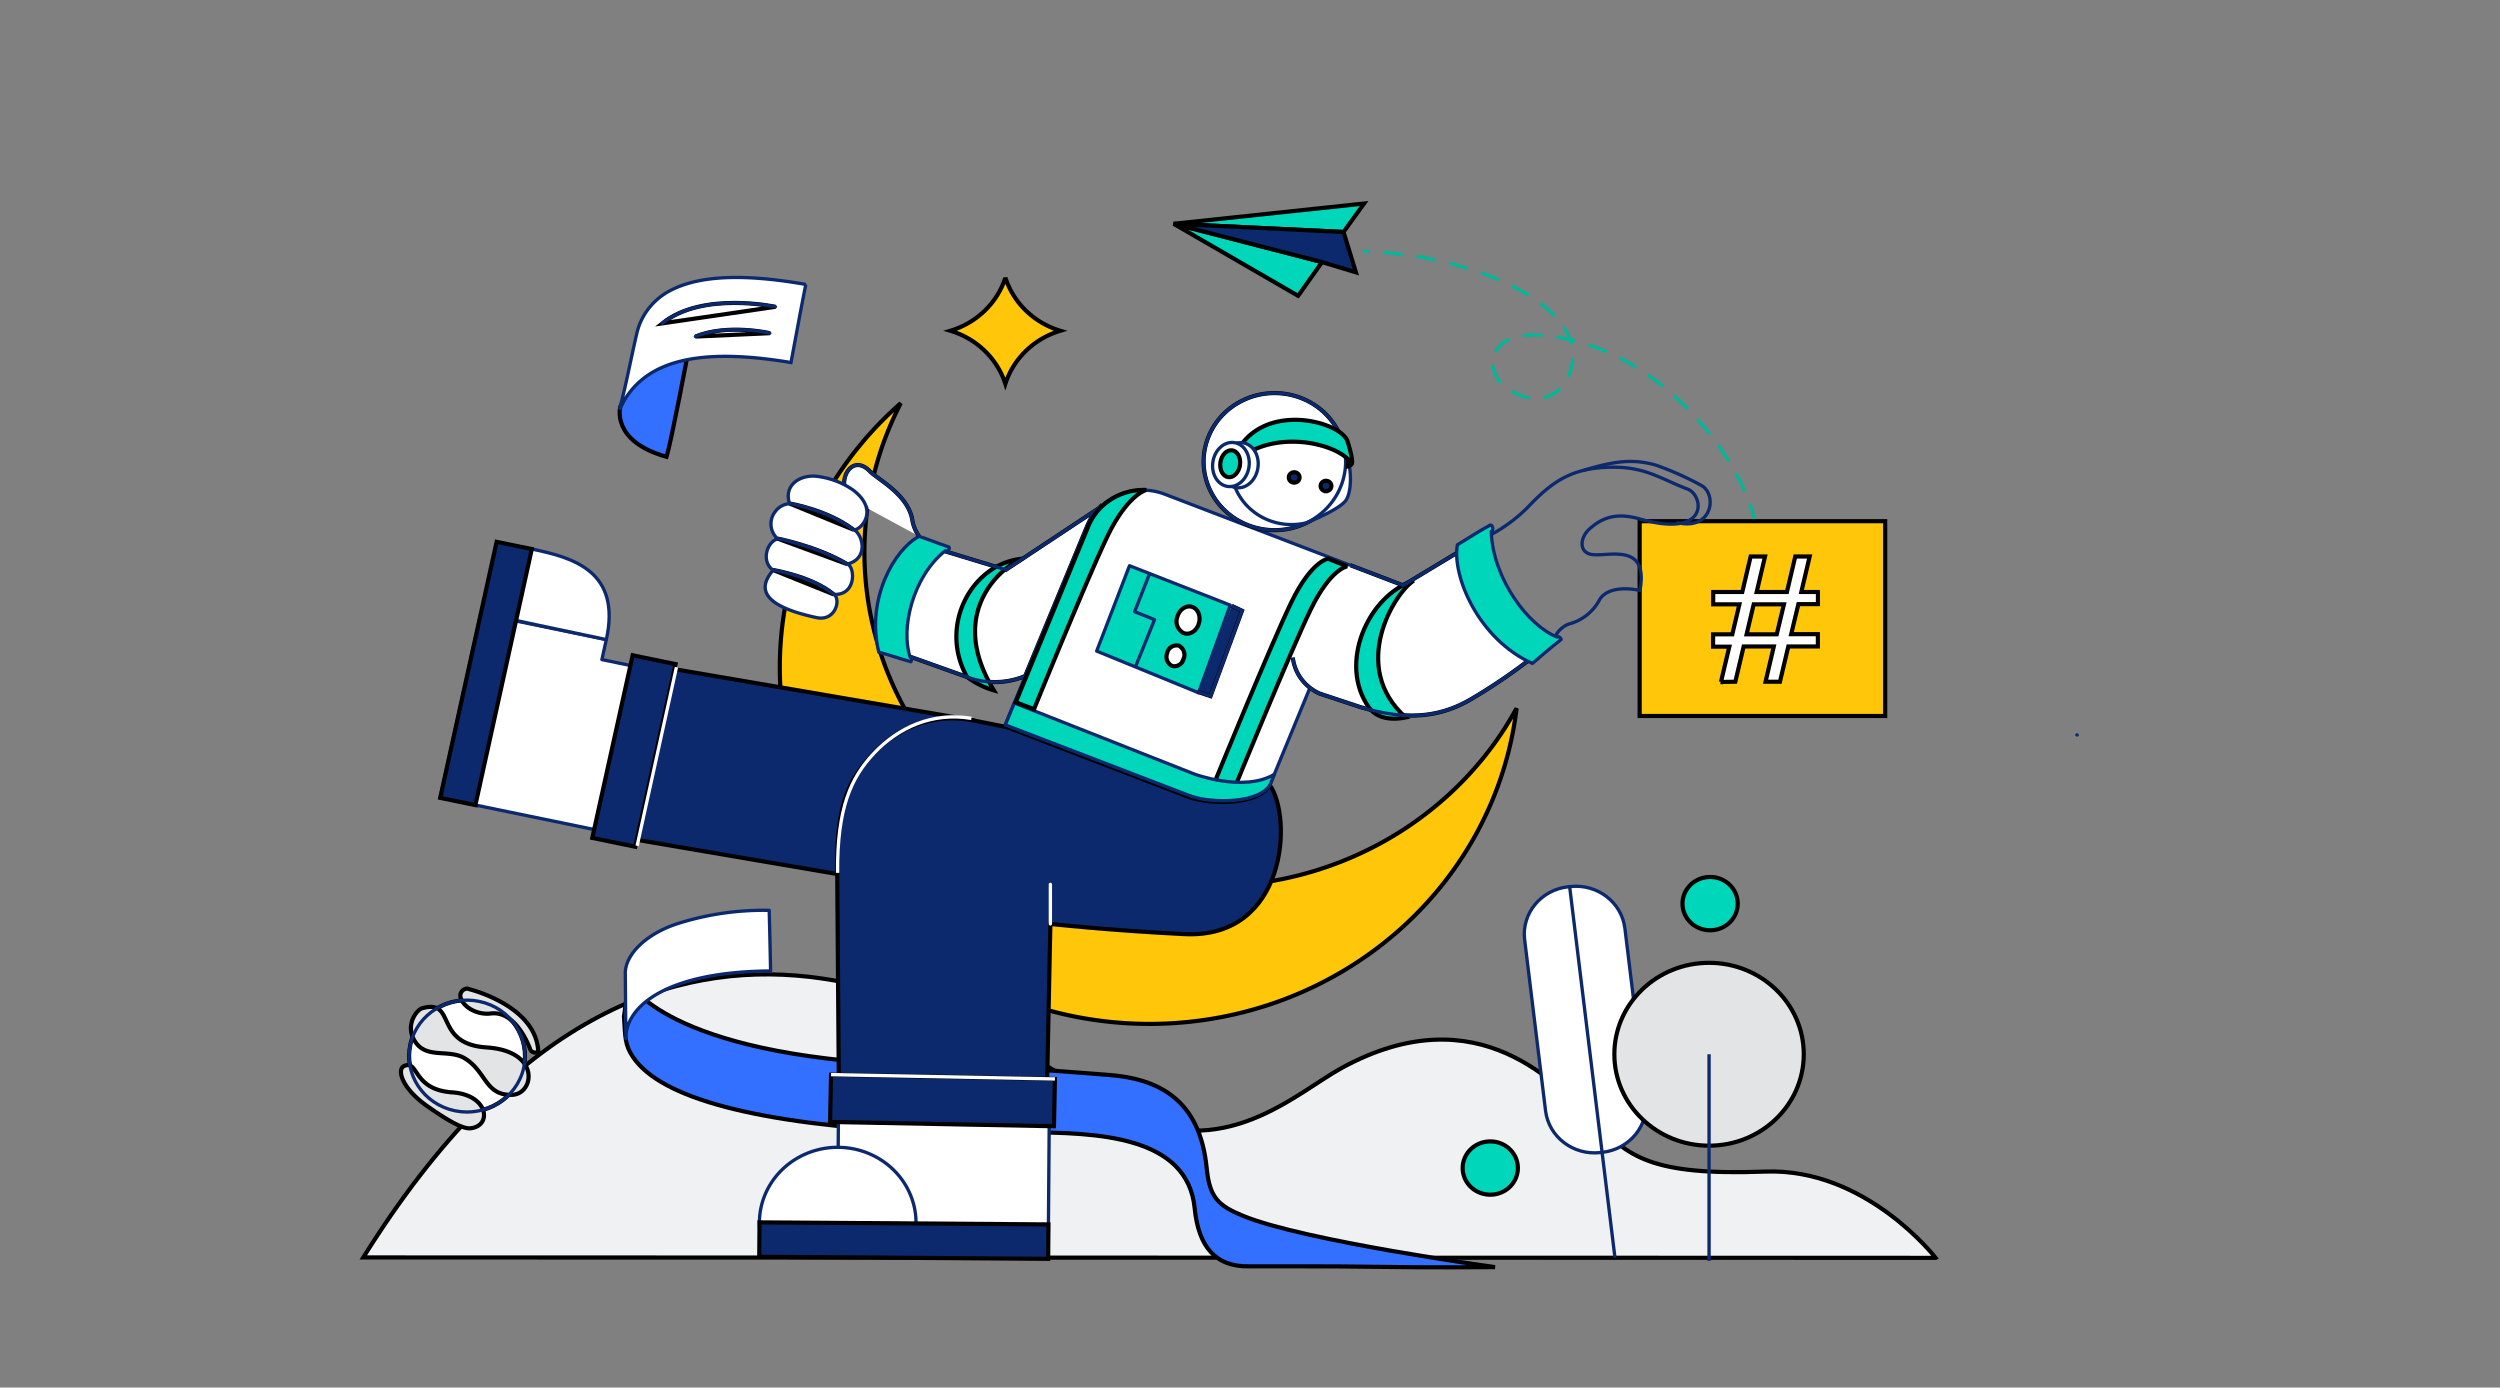
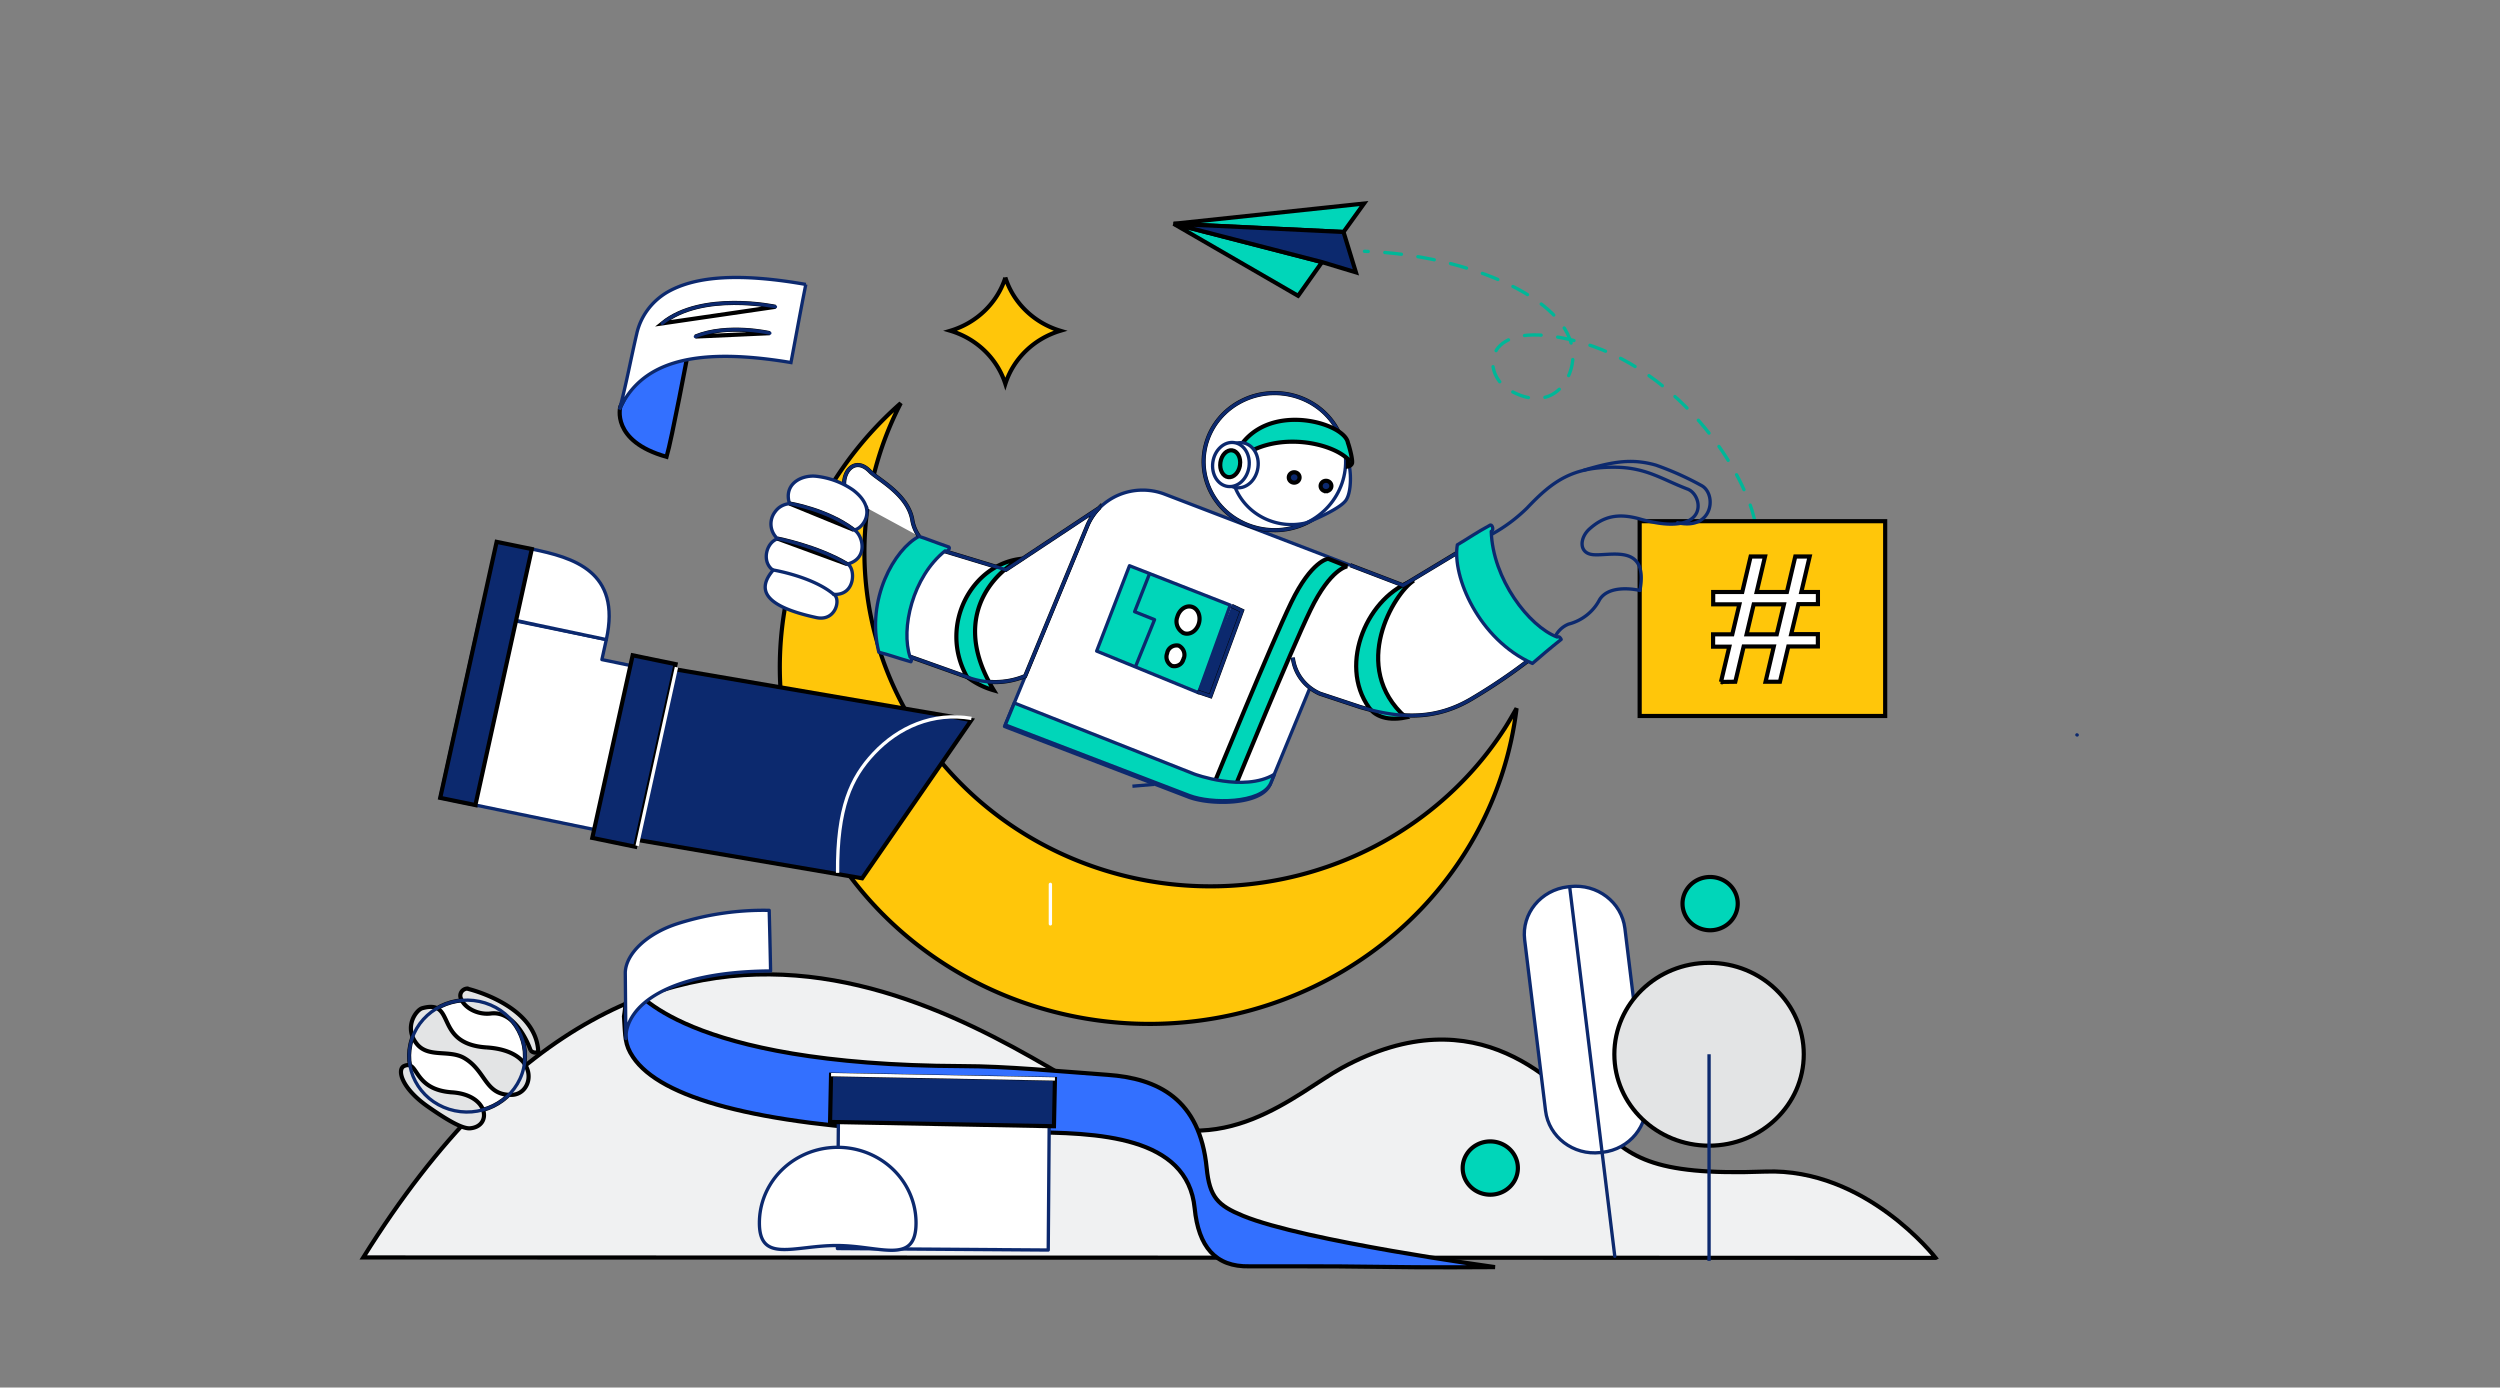
<svg xmlns="http://www.w3.org/2000/svg" width="600" height="333" fill="none">
  <rect width="100%" height="100%" fill="#808080" stroke="none" />
  <g id="Layer_1">
    <title>Layer 1</title>
    <g stroke="null">
      <path stroke="#0C296E" stroke-linejoin="round" stroke-linecap="round" stroke-width="0.8" d="m498.525,176.394l-0.069,-0.022" />
      <path stroke="null" fill="#FFC60A" d="m241.286,66.618a20.027,19.331 0 0 0 13.191,12.766a20.02,19.324 0 0 0 -13.191,12.732a20.022,19.327 0 0 0 -13.191,-12.732a20.027,19.331 0 0 0 13.191,-12.732l0,-0.033z" />
      <path stroke="null" fill="#F0F1F2" d="m464.551,301.884s-16.705,-21.606 -40.886,-20.705c-27.787,1.034 -32.868,-3.714 -41.128,-12.065c-8.26,-8.351 -27.58,-30.825 -60.551,-12.788c-10.795,5.905 -28.686,23.23 -52.257,10.419c-30.806,-16.747 -110.077,-81.121 -182.541,35.039l377.362,0.1z" />
      <path stroke="null" fill="#3370FF" d="m348.841,304.152c-5.898,0 -11.797,0 -18.041,-0.111s-12.845,-0.122 -19.458,-0.122l-11.474,0c-8.214,0.178 -12.235,-4.77 -13.145,-13.922c-1.717,-17.369 -23.121,-18.237 -41.278,-18.237c-2.661,0 -5.345,0 -8.064,0.067c-2.719,0.067 -5.311,0.067 -7.915,0.067c-3.306,0 -6.014,-0.056 -8.491,-0.178c-39.492,-1.946 -62.418,-8.14 -69.053,-18.026c-2.016,-3.002 -1.832,-4.748 -2.166,-9.752c0.403,-2.046 0.415,-6.672 2.154,-6.672c0.714,0 11.52,18.359 78.984,18.604c10.599,0 23.744,1.29 34.918,2.091c12.05,0.856 22.154,5.749 23.79,22.351c0.691,7.006 2.65,8.996 8.744,11.498c14.677,6.027 60.459,12.299 60.459,12.299l-9.965,0.044z" />
      <path stroke="#0C296E" stroke-linejoin="round" stroke-linecap="round" stroke-width="0.8" fill="#fff" d="m162.786,221.62a66.036,63.741 0 0 1 21.82,-3.136s0.23,8.562 0.334,14.545c-24.999,0.167 -34.803,8.485 -34.734,16.213l-0.138,-15.813c0.115,-4.47 5.115,-9.408 12.719,-11.809z" />
      <path stroke="null" fill="#fff" d="m125.308,257.639c2.39,-7.043 -1.588,-14.625 -8.886,-16.934c-7.297,-2.307 -15.152,1.532 -17.543,8.577c-2.39,7.043 1.588,14.625 8.886,16.934c7.297,2.307 15.152,-1.532 17.543,-8.577z" />
      <path stroke="null" fill="#E3E4E5" d="m108.502,262.163c-9.539,-0.645 -7.984,-7.895 -11.52,-6.316c-1.751,0.801 -0.657,5.315 5.76,9.774c4.896,3.414 8.318,5.315 10.08,5.171c5.345,-0.445 4.539,-8.04 -4.32,-8.629zm3.687,-24.909a1.774,1.712 0 0 0 -1.532,2.469c0.876,2.224 4.067,3.892 7.143,3.514c6.336,-0.778 9.539,8.829 9.539,8.829a1.399,1.35 0 0 0 1.843,0.367c-0.461,-11.309 -17.004,-15.145 -17.004,-15.145l0.012,-0.033zm4.608,14.134c-12.857,-0.845 -7.131,-11.709 -15.449,-9.419c-1.463,0.4 -4.608,4.648 -1.21,8.685c2.846,3.336 7.903,1.112 11.52,3.425c5.08,3.147 4.781,8.896 11.244,8.685c5.345,-0.189 6.981,-10.52 -6.094,-11.376l-0.012,0z" clip-rule="evenodd" fill-rule="evenodd" />
      <path stroke="#0C296E" stroke-miterlimit="10" stroke-width="0.8" d="m125.308,257.639c2.39,-7.043 -1.588,-14.625 -8.886,-16.934c-7.297,-2.307 -15.152,1.532 -17.543,8.577c-2.39,7.043 1.588,14.625 8.886,16.934c7.297,2.307 15.152,-1.532 17.543,-8.577z" />
      <path stroke="null" fill="#FFC60A" d="m361.34,174.471a83.077,80.19 0 0 1 -111.099,28.188a83.077,80.19 0 0 1 -34.058,-105.896a88.701,85.619 0 0 0 -28.257,74.608a88.712,85.629 0 0 0 88.659,74.363a88.709,85.626 0 0 0 87.394,-75.744c-0.864,1.501 -1.717,3.002 -2.638,4.481z" />
      <path stroke="null" fill="#00D6B9" d="m311.549,70.999l-29.884,-17.292l35.621,9.196l-5.737,8.095zm10.898,-15.323l-40.782,-1.968l45.701,-4.859l-4.919,6.828z" />
      <path stroke="null" fill="#0C296E" d="m322.447,55.676l-40.782,-1.968l35.621,9.196l8.133,2.458l-2.972,-9.686z" />
      <path stroke="#00B798" stroke-dasharray="4 4" stroke-linejoin="round" stroke-linecap="round" stroke-width="0.8" d="m421.154,125.064c-2.719,-13.199 -20.898,-40.744 -48.985,-44.413c-16.566,-2.168 -16.244,9.419 -9.781,13.055c9.458,5.326 14.516,-1.546 15.069,-7.239c1.405,-14.167 -24.999,-25.354 -49.987,-26.154" />
      <path stroke="#0C296E" stroke-linejoin="round" stroke-linecap="round" stroke-width="0.8" fill="#fff" d="m376.812,212.778l-0.515,0.059c-6.501,0.741 -11.151,6.428 -10.383,12.705l5.018,41.048c0.767,6.276 6.66,10.763 13.162,10.022l0.515,-0.059c6.502,-0.741 11.151,-6.428 10.383,-12.705l-5.018,-41.048c-0.767,-6.276 -6.66,-10.763 -13.162,-10.022z" />
      <path stroke="#0C296E" stroke-linejoin="round" stroke-linecap="round" stroke-width="0.8" d="m376.72,212.824l10.829,88.693" />
      <path stroke="null" fill="#E3E4E5" d="m410.175,274.962c12.553,0 22.73,-9.823 22.73,-21.94c0,-12.117 -10.177,-21.94 -22.73,-21.94c-12.554,0 -22.73,9.822 -22.73,21.94c0,12.116 10.176,21.94 22.73,21.94z" />
      <path stroke="#0C296E" stroke-miterlimit="10" stroke-width="0.8" d="m410.175,253.022l0,49.595" />
      <path stroke="null" fill="#00D6B9" d="m410.429,223.265a6.624,6.394 0 1 0 0,-12.788a6.624,6.394 0 0 0 0,12.788zm-52.763,63.462a6.624,6.394 0 1 0 0,-12.788a6.624,6.394 0 0 0 0,12.788z" />
      <path stroke="null" fill="#FFC60A" d="m452.444,125.087l-58.927,0l0,46.749l58.927,0l0,-46.749z" />
      <path stroke="null" fill="#fff" d="m413.032,163.662l2.005,-8.462l-3.894,0l0,-2.958l4.608,0l1.705,-7.206l-6.29,0l0,-2.958l6.981,0l2.005,-8.518l3.456,0l-2.005,8.518l7.258,0l2.005,-8.518l3.456,0l-2.005,8.518l3.986,0l0,2.913l-4.689,0l-1.728,7.206l6.405,0l0,2.958l-7.097,0l-2.005,8.462l-3.456,0l1.982,-8.462l-7.235,0l-2.005,8.462l-3.445,0.044zm6.152,-11.42l7.235,0l1.728,-7.206l-7.258,0l-1.705,7.206z" />
      <path stroke="null" fill="#3370FF" d="m148.881,97.609s-2.373,8.251 11.094,12.032c1.244,-4.203 5.184,-25.165 5.184,-25.165l-9.573,-0.423l-6.705,13.555z" />
      <path stroke="#0C296E" stroke-miterlimit="10" stroke-width="0.8" fill="#fff" d="m193.396,68.263c-17.281,-3.036 -27.119,-1.646 -33.236,1.857a16.05,15.492 0 0 0 -7.35,10.008c-1.405,6.005 -2.511,12.121 -4.136,18.159c4.919,-10.775 16.682,-15.379 41.162,-11.276c1.348,-7.095 2.143,-11.643 3.56,-18.748z" />
      <path stroke="null" fill="#fff" d="m186.103,73.634s-17.546,-3.803 -27.154,3.97l27.154,-3.97z" />
      <path stroke="#0C296E" stroke-linejoin="round" stroke-linecap="round" stroke-width="0.8" d="m186.103,73.634s-17.546,-3.803 -27.154,3.97" />
      <path stroke="null" fill="#fff" d="m184.755,79.962s-10.126,-2.346 -17.857,0.812l17.857,-0.812z" />
      <path stroke="#0C296E" stroke-linejoin="round" stroke-linecap="round" stroke-width="0.8" d="m184.755,79.962s-10.126,-2.346 -17.857,0.812m191.354,47.327a38.965,37.611 0 0 0 8.26,-6.194c6.129,-6.483 10.864,-9.808 20.829,-9.774c7.638,0 11.371,2.836 17.615,5.226c3.94,1.379 5.472,11.854 -11.048,7.295c-5.76,-1.712 -9.216,-0.589 -12.465,2.324c-2.304,2.091 -2.558,5.671 0.68,6.116c3.951,0.545 13.629,-3.014 11.463,8.618c0,0 -7.212,-1.79 -9.7,2.224a11.685,11.279 0 0 1 -7.454,5.86a6.158,5.944 0 0 0 -3.168,2.958" />
      <path stroke="#0C296E" stroke-linejoin="round" stroke-linecap="round" stroke-width="0.8" fill="#fff" d="m251.82,268.027l-50.596,-0.358l-0.243,31.981l50.596,0.357l0.243,-31.98z" />
      <path stroke="#0C296E" stroke-linejoin="round" stroke-linecap="round" stroke-width="0.8" fill="#fff" d="m219.847,293.644c-0.081,10.008 -8.456,5.349 -18.836,5.282c-10.38,-0.067 -18.836,4.448 -18.755,-5.56a18.796,18.142 0 1 1 37.591,0.267l0,0.011z" />
-       <path stroke="null" fill="#0C296E" d="m251.624,293.857l-69.34,-0.49l-0.062,8.261l69.339,0.491l0.063,-8.262z" />
      <path stroke="#0C296E" stroke-linejoin="round" stroke-linecap="round" stroke-width="0.8" fill="#fff" d="m105.645,191.473l9.723,-44.191l30.149,6.216l-1.06,4.804l7.58,1.568l-8.663,39.376l-37.729,-7.773z" />
      <path stroke="#0C296E" stroke-linejoin="round" stroke-linecap="round" stroke-width="0.8" fill="#fff" d="m118.617,147.794s-0.864,-18.059 9.009,-16.024c9.873,2.035 21.532,5.26 17.891,21.729c-6.555,-1.346 -26.9,-5.705 -26.9,-5.705z" />
      <path stroke="null" fill="#0C296E" d="m114.093,193.219l13.541,-61.443l-8.44,-1.732l-13.541,61.441l8.44,1.734z" />
      <path stroke="#0C296E" stroke-linejoin="round" stroke-linecap="round" stroke-width="0.8" fill="#fff" d="m326.214,136.496l-12.258,29.624l-9.113,22.107c0,0.067 0,0.133 -0.092,0.2c-2.304,4.859 -14.32,4.871 -19.493,2.88l-43.455,-16.68l-0.714,-0.278l4.954,-11.998l14.907,-36.04a14.32,13.822 0 0 1 18.582,-7.706l46.681,17.892z" />
      <path stroke="#0C296E" stroke-linejoin="round" stroke-linecap="round" stroke-width="0.8" fill="#00D6B9" d="m271.078,135.773l-7.88,20.483l24.458,10.008l7.603,-21.028l-24.181,-9.463z" />
      <path stroke="#0C296E" stroke-miterlimit="10" stroke-width="0.8" d="m277.022,188.237l-5.242,0.456" />
      <path stroke="#0C296E" stroke-linejoin="round" stroke-linecap="round" stroke-width="0.8" d="m275.859,137.763l-3.548,9.041l4.781,1.913l-4.528,11.165" />
      <path stroke="null" fill="#fff" d="m287.633,149.907c-0.634,1.679 -2.212,2.546 -3.548,2.035a3.303,3.188 0 0 1 -1.521,-3.903c0.507,-1.779 2.12,-2.88 3.594,-2.369c1.475,0.512 2.143,2.469 1.475,4.237zm-3.617,8.329a2.225,2.147 0 0 1 -1.031,1.35a2.226,2.148 0 0 1 -1.722,0.229a2.569,2.48 0 0 1 -1.152,-3.025a2.29,2.211 0 0 1 0.98,-1.503a2.312,2.232 0 0 1 1.808,-0.331a2.592,2.502 0 0 1 1.117,3.28z" />
      <path stroke="null" fill="#0C296E" d="m233.141,172.814l-74.007,-12.677l-8.502,41.044l56.277,9.608l26.232,-37.975z" />
-       <path stroke="null" fill="#0C296E" d="m284.211,224.188c-18.006,-0.89 -32.119,-2.446 -32.119,-2.446l-0.887,42.834l-49.86,-0.956s-0.15,-21.439 -0.426,-55.856c-0.115,-15.657 3.283,-21.128 8.732,-26.933c5.898,-6.283 14.159,-9.641 23.444,-8.029l7.834,1.557l0.818,0.178l43.455,16.68c5.173,1.99 17.177,1.979 19.493,-2.88c5.587,7.662 4.24,37.074 -20.483,35.851z" />
      <path stroke="#fff" stroke-miterlimit="10" stroke-width="0.8" d="m201.022,209.488c-0.115,-15.657 3.226,-22.829 8.675,-28.645c5.898,-6.283 14.159,-10.008 23.444,-8.429" />
      <path stroke="null" fill="#fff" d="m313.53,125.503c8.417,-4.061 11.829,-13.94 7.622,-22.064c-4.207,-8.124 -14.442,-11.419 -22.859,-7.357c-8.418,4.061 -11.83,13.94 -7.622,22.064c4.207,8.124 14.442,11.418 22.859,7.357z" />
      <path stroke="#0C296E" stroke-miterlimit="10" stroke-width="0.8" fill="#fff" d="m313.519,125.476a14.557,14.051 0 0 1 -12.124,-2.28a14.553,14.047 0 0 1 -5.94,-10.453s2.304,-6.672 7.834,-7.373c5.53,-0.701 16.578,-0.089 18.87,2.302c2.293,2.391 2.569,10.197 0.783,12.51c-1.786,2.313 -9.424,5.293 -9.424,5.293z" />
      <path stroke="#0C296E" stroke-miterlimit="10" stroke-width="0.8" d="m313.53,125.503c8.417,-4.061 11.829,-13.94 7.622,-22.064c-4.207,-8.124 -14.442,-11.419 -22.859,-7.357c-8.418,4.061 -11.83,13.94 -7.622,22.064c4.207,8.124 14.442,11.418 22.859,7.357z" />
      <path stroke="null" fill="#00D6B9" d="m295.409,111.998c4.804,-17.047 27.223,-11.009 28.087,-5.749c0.403,1.112 1.256,4.37 0.956,5.037a1.317,1.271 0 0 1 -0.956,0.667l0,-1.768c-4.677,-4.537 -20.069,-7.195 -28.087,1.813z" />
      <path stroke="#0C296E" stroke-miterlimit="10" stroke-width="0.8" fill="#fff" d="m301.903,112.251c0.429,-2.975 -1.207,-5.651 -3.653,-5.979c-2.445,-0.327 -4.774,1.818 -5.201,4.793c-0.427,2.975 1.208,5.652 3.653,5.979c2.446,0.328 4.774,-1.818 5.201,-4.793z" />
      <path stroke="#0C296E" stroke-miterlimit="10" stroke-width="0.8" fill="#fff" d="m299.757,112.064c0.418,-2.908 -1.184,-5.524 -3.579,-5.846c-2.395,-0.32 -4.675,1.777 -5.093,4.684c-0.418,2.908 1.184,5.526 3.579,5.846c2.395,0.321 4.675,-1.776 5.093,-4.684z" />
      <path stroke="null" fill="#00D6B9" d="m297.599,111.614c0.256,-1.777 -0.59,-3.358 -1.888,-3.532c-1.298,-0.173 -2.558,1.125 -2.813,2.902c-0.255,1.776 0.591,3.356 1.889,3.531c1.297,0.173 2.558,-1.125 2.812,-2.902l0,0.001z" />
      <path stroke="null" fill="#0C296E" d="m310.604,115.835a1.29,1.245 0 1 0 0,-2.491a1.29,1.245 0 0 0 0,2.491zm7.638,2.046a1.29,1.245 0 1 0 0,-2.491a1.29,1.245 0 0 0 0,2.491z" />
      <path stroke="null" fill="#fff" d="m263.785,121.917a14.22,13.725 0 0 0 -2.846,4.303l-14.907,36.04l-0.38,0.145a18.278,17.643 0 0 1 -13.272,0.178l-18.145,-6.472l7.12,-25.454l20.057,6.094l22.361,-14.812l0.012,-0.022z" />
      <path stroke="null" fill="#00D6B9" d="m238.533,165.686c-12.05,-19.771 3.456,-30.613 6.912,-31.603c-12.05,1.023 -20.334,15.902 -13.375,28.356a18.852,18.197 0 0 0 6.463,3.247z" />
      <path stroke="#0C296E" stroke-miterlimit="10" stroke-width="0.8" d="m263.785,121.917a14.22,13.725 0 0 0 -2.846,4.303l-14.907,36.04l-0.38,0.145a18.278,17.643 0 0 1 -13.272,0.178l-18.145,-6.472l7.12,-25.454l20.057,6.094l22.361,-14.812l0.012,-0.022z" />
      <path stroke="#0C296E" stroke-linejoin="round" stroke-linecap="round" stroke-width="0.8" fill="#00D6B9" d="m218.614,158.825c0.092,-0.167 0.415,-0.856 -0.184,-1.112c-2.304,-6.828 0.599,-19.249 8.387,-25.498c0.576,0.322 1.302,-0.645 0.933,-0.923c-4.009,-1.39 -5.138,-1.913 -7.177,-2.558c-5.852,3.014 -12.811,15.068 -9.654,27.8c2.454,0.612 4.366,1.346 7.696,2.291z" />
      <path stroke="null" fill="#00D6B9" d="m296.734,188.048s12.914,-31.57 17.764,-41.611c4.85,-10.041 8.848,-10.508 8.848,-10.508l-4.608,-1.835s-3.998,0.467 -8.848,10.508c-4.85,10.041 -18.26,42.834 -18.26,42.834" />
      <path stroke="null" fill="#fff" d="m310.282,157.835a11.193,10.804 0 0 0 6.486,8.64l9.62,3.191c10.449,3.102 18.525,2.869 26.578,-1.813a136.839,132.084 0 0 0 19.965,-14.3c-17.35,-9.597 -15.898,-25.298 -15.898,-25.298l-20.287,12.232l-12.672,-4.848" />
      <path stroke="null" fill="#00D6B9" d="m337.389,172.191c-13.629,-12.121 -2.776,-29.846 1.901,-32.837c-10.841,3.458 -18.329,19.86 -10.691,30.524c1.037,1.423 3.548,3.358 8.79,2.313z" />
      <path stroke="#0C296E" stroke-miterlimit="10" stroke-width="0.8" d="m310.282,157.835a11.193,10.804 0 0 0 6.486,8.64l9.62,3.191c10.449,3.102 18.525,2.869 26.578,-1.813a136.839,132.084 0 0 0 19.965,-14.3c-17.35,-9.597 -15.898,-25.298 -15.898,-25.298l-20.287,12.232l-12.672,-4.848" />
      <path stroke="#0C296E" stroke-linejoin="round" stroke-linecap="round" stroke-width="0.8" fill="#00D6B9" d="m374.681,153.465c-0.081,-0.178 -0.403,-0.878 -0.979,-0.578c-6.786,-2.58 -15.46,-13.933 -15.806,-25.365c0.68,-0.211 0.3,-1.601 -0.196,-1.523c-3.456,1.868 -5.265,3.18 -7.938,4.759c-1.302,7.539 5.115,22.685 18.018,28.467c1.958,-1.69 4.216,-3.636 6.901,-5.76z" />
      <path stroke="null" fill="#fff" d="m220.572,128.701a9.882,9.539 0 0 1 -1.578,-3.658c-0.887,-6.327 -8.387,-10.008 -10.196,-11.91c-3.721,-3.859 -6.912,0.411 -6.071,4.148c0.346,1.59 3.917,3.425 5.311,4.626" />
      <path stroke="#0C296E" stroke-linejoin="round" stroke-linecap="round" stroke-width="0.8" d="m220.572,128.701a9.882,9.539 0 0 1 -1.578,-3.658c-0.887,-6.327 -8.387,-10.008 -10.196,-11.91c-3.721,-3.859 -6.912,0.411 -6.071,4.148c0.346,1.59 3.917,3.425 5.311,4.626" />
      <path stroke="#0C296E" stroke-linejoin="round" stroke-linecap="round" stroke-width="0.8" fill="#00D6B9" d="m305.858,185.846l-0.829,2.002l-0.081,0.2c-2.304,4.859 -14.32,4.871 -19.504,2.88l-43.466,-16.68l-0.703,-0.278l2.166,-5.249l43.144,17.036s11.889,4.448 19.205,0.111l0.069,-0.022z" />
-       <path stroke="null" fill="#00D6B9" d="m275.121,117.592s-4.435,1.001 -9.297,11.053c-4.493,9.33 -16.036,37.575 -17.661,41.567l-4.378,-1.679l17.419,-42.256a14.32,13.822 0 0 1 13.917,-8.685z" />
      <path stroke="null" fill="#0C296E" d="m253.183,258.959l-53.732,-1.032l-0.234,11.34l53.732,1.032l0.234,-11.34zm-100.736,-55.74l9.692,-43.826l-10.297,-2.122l-9.692,43.826l10.297,2.122z" />
      <path stroke="#0C296E" stroke-linejoin="round" stroke-linecap="round" stroke-width="0.8" fill="#fff" d="m204.766,117.625a18.827,18.172 0 0 0 -9.009,-3.336c-3.663,-0.3 -7.73,2.035 -6.267,6.594a4.617,4.457 0 0 0 -3.456,1.935a5.071,4.895 0 0 0 0.599,6.494c-2.742,0.856 -3.94,5.56 -1.083,7.539c-4.205,4.882 -1.717,8.751 10.368,11.365c4.666,1.012 5.956,-4.448 4.205,-5.56c5.392,0.267 5.161,-6.505 3.249,-7.284c5.207,-1.323 3.687,-7.095 1.555,-8.24c1.348,0.3 6.405,-4.481 -0.161,-9.508z" />
      <path stroke="null" fill="#fff" d="m189.49,120.839s8.963,1.446 15.38,6.305l-15.38,-6.305z" />
      <path stroke="#0C296E" stroke-linejoin="round" stroke-linecap="round" stroke-width="0.8" d="m189.49,120.839s8.963,1.446 15.38,6.305" />
      <path stroke="null" fill="#fff" d="m186.599,129.257s9.562,1.846 16.716,6.127l-16.716,-6.127z" />
      <path stroke="#0C296E" stroke-linejoin="round" stroke-linecap="round" stroke-width="0.8" d="m186.599,129.257s9.562,1.846 16.716,6.127" />
-       <path stroke="null" fill="#fff" d="m185.539,136.796s9.447,1.546 14.562,5.86l-14.562,-5.86z" />
      <path stroke="#0C296E" stroke-linejoin="round" stroke-linecap="round" stroke-width="0.8" d="m185.539,136.796s9.447,1.546 14.562,5.86m202.517,-17.203c8.583,1.946 9.516,-7.05 5.622,-8.985a70.503,68.052 0 0 0 -10.829,-4.837c-5.703,-1.624 -10.173,-0.89 -17.177,1.19" />
      <path stroke="null" fill="#0C296E" d="m295.616,145.403l2.465,1.168l-7.557,20.505l-3.157,-1.068" />
      <path stroke="#0C296E" stroke-miterlimit="10" stroke-width="0.8" d="m295.616,145.403l2.465,1.168l-7.557,20.505l-3.157,-1.068" />
      <path stroke="#fff" stroke-linejoin="round" stroke-linecap="round" stroke-width="0.8" d="m252.092,212.245l0,9.485" />
      <path stroke="#fff" stroke-miterlimit="10" stroke-width="0.8" d="m152.913,202.993l9.435,-42.868m37.107,97.789l53.731,1.034" />
    </g>
  </g>
</svg>